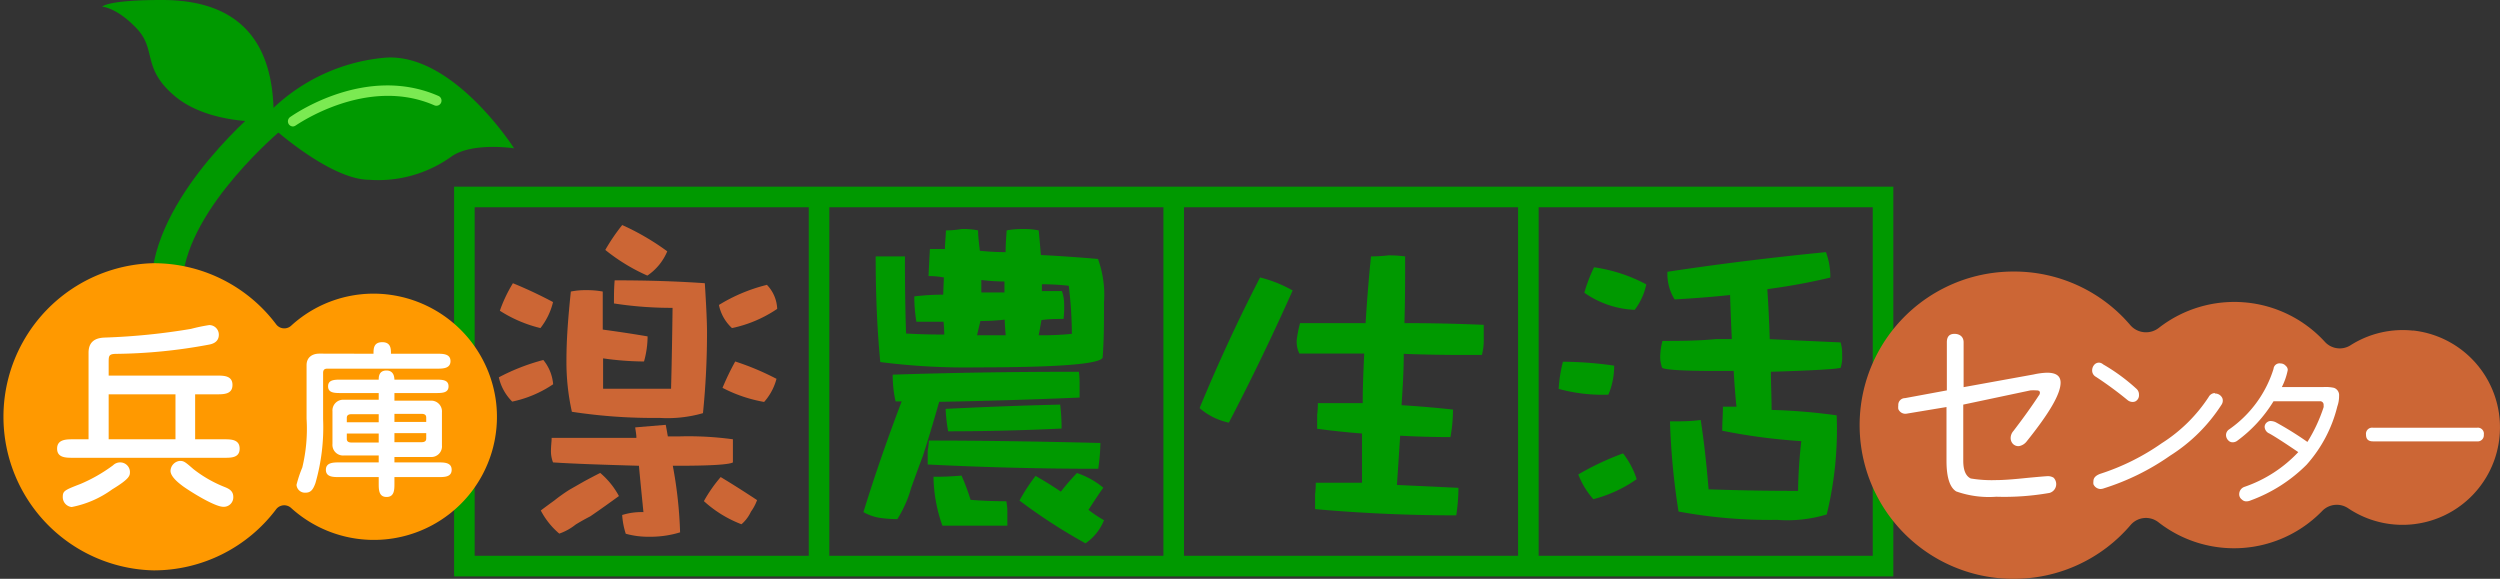
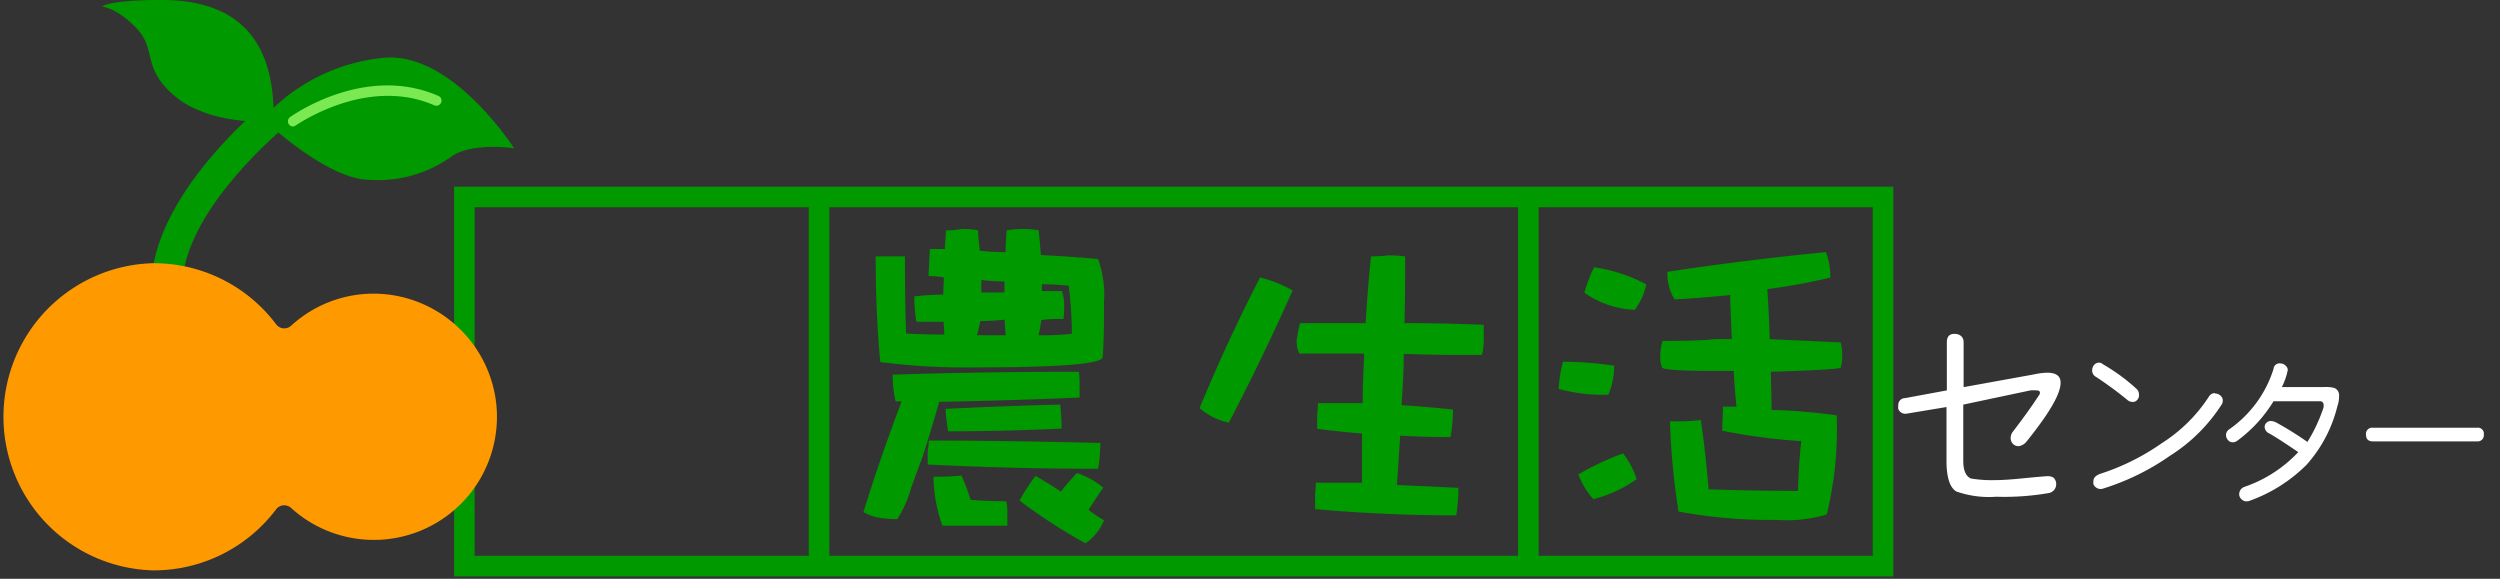
<svg xmlns="http://www.w3.org/2000/svg" width="216.26" height="50.07" viewBox="0 0 216.26 50.07">
  <rect x="0" y="0" width="216.26" height="50.07" fill="#333333" stroke="none" />
  <defs>
    <style>.cls-1{fill:#090;}.cls-2{fill:#cc6635;}.cls-3{fill:#f90;}.cls-4{fill:#fff;}.cls-5{fill:#7bea52;}</style>
  </defs>
  <g id="レイヤー_2" data-name="レイヤー 2">
    <g id="レイヤー_1-2" data-name="レイヤー 1">
      <path class="cls-1" d="M163.78,49.86H39.28V16.15h124.5ZM41.06,48.08H162V17.93H41.06Z" />
      <rect class="cls-1" x="69.96" y="17.04" width="1.78" height="31.93" />
-       <rect class="cls-1" x="100.64" y="17.04" width="1.78" height="31.93" />
      <rect class="cls-1" x="131.32" y="17.04" width="1.78" height="31.93" />
-       <path class="cls-2" d="M47,31.14a3.81,3.81,0,0,1,.85,2.1,10,10,0,0,1-3.54,1.5,4.25,4.25,0,0,1-1.16-2.1A18,18,0,0,1,47,31.14ZM44.37,24.5a37.59,37.59,0,0,1,3.47,1.63,5.84,5.84,0,0,1-1.09,2.25,11.48,11.48,0,0,1-3.51-1.5A12.27,12.27,0,0,1,44.37,24.5Zm7.55,16.41a6.87,6.87,0,0,1,1.62,2c-.77.56-1.59,1.15-2.47,1.75-.48.25-.91.49-1.28.72a4.71,4.71,0,0,1-1.41.78,6.66,6.66,0,0,1-1.6-2c.35-.27.75-.56,1.19-.88a14.68,14.68,0,0,1,1.28-.91l1.26-.72Q51.23,41.26,51.92,40.91Zm3.35-.62c-3.3-.09-5.78-.18-7.43-.29a2.65,2.65,0,0,1-.18-1c0-.44.06-.81.06-1.12h7.33c0-.36-.08-.66-.1-.91l2.64-.22c.06.31.12.65.18,1h1a28.38,28.38,0,0,1,4.63.25v2c-.33.19-1.92.29-4.76.29h-.44a37,37,0,0,1,.63,5.76,8.75,8.75,0,0,1-2.7.38,7.13,7.13,0,0,1-2-.26,6.73,6.73,0,0,1-.31-1.62,5.6,5.6,0,0,1,1.84-.25C55.53,43,55.39,41.62,55.27,40.29Zm5.54-4.55a11.1,11.1,0,0,1-3.76.41,46.37,46.37,0,0,1-7.58-.53A19.77,19.77,0,0,1,49,31.14c0-1.92.17-3.89.38-5.92a6.23,6.23,0,0,1,1.35-.12,7.27,7.27,0,0,1,1.41.12v3.29c1.25.17,2.54.36,3.88.59a8.12,8.12,0,0,1-.31,2.17A25.65,25.65,0,0,1,52.17,31v2.63h5.88q.08-3,.13-7a32.45,32.45,0,0,1-5.07-.38c0-.67,0-1.32.06-2q4.26,0,7.8.25c.12,1.92.19,3.34.19,4.26Q61.16,32.27,60.81,35.74Zm-7-16.28a21.52,21.52,0,0,1,3.91,2.28A4.72,4.72,0,0,1,56,23.84a16.22,16.22,0,0,1-3.64-2.22A16.45,16.45,0,0,1,53.83,19.46Zm8.52,21.8c1,.6,2.07,1.28,3.16,2a4,4,0,0,1-.53,1,3.2,3.2,0,0,1-.82,1.09,10.22,10.22,0,0,1-3.25-2A12.3,12.3,0,0,1,62.35,41.26Zm4-16.63a3.14,3.14,0,0,1,.9,2.09,11,11,0,0,1-3.91,1.66,3.72,3.72,0,0,1-1.13-2A14.55,14.55,0,0,1,66.39,24.63ZM63.6,31.27a22.93,22.93,0,0,1,3.57,1.5,4.86,4.86,0,0,1-1.07,2,12.41,12.41,0,0,1-3.6-1.22A22.55,22.55,0,0,1,63.6,31.27Z" />
      <path class="cls-1" d="M78,34.72h-.53a10.62,10.62,0,0,1-.25-2.31q7.56-.25,16.11-.25a8,8,0,0,1,.06,1v1.23q-6.08.26-12.15.37-.66,2.36-1.42,4.72c-.35.91-.67,1.81-1,2.72a10.14,10.14,0,0,1-1.2,2.71,11.89,11.89,0,0,1-1.55-.12,4.22,4.22,0,0,1-1.38-.49Q76.12,39.66,78,34.72ZM81.65,24a7.39,7.39,0,0,0-1.33-.12q.06-1.23.12-2.34h1.3c0-.48.07-1,.09-1.61a8.17,8.17,0,0,0,1.36-.12,6.63,6.63,0,0,1,1.42.12c0,.6.09,1.18.15,1.76a20.14,20.14,0,0,0,2.23.12c0-.66.05-1.28.09-1.88a7.4,7.4,0,0,1,1.36-.12,6.59,6.59,0,0,1,1.41.12c.07.68.13,1.39.19,2.13,1.62.08,3.27.2,4.94.34a9.08,9.08,0,0,1,.52,3.73c0,1.73,0,3.34-.12,4.82q-.47.83-10.89.83a57.76,57.76,0,0,1-8.34-.46c-.26-2.64-.4-5.68-.4-9.14h2.53q0,4,.1,6.67,1.47.09,3.3.09,0-.47-.06-1.11H79.27a13.67,13.67,0,0,1-.18-2.19,20.59,20.59,0,0,1,2.5-.15C81.61,25,81.63,24.5,81.65,24Zm-1.3,14.11q6.42,0,14.84.21A16.78,16.78,0,0,1,95,40.55q-7.41,0-14.75-.37V39A5.9,5.9,0,0,0,80.35,38.09Zm2.81,3a18,18,0,0,1,.8,2.13q1.55.12,3.09.12a4.86,4.86,0,0,1,.09,1.11v1H81.52a13.14,13.14,0,0,1-.77-4.23A23.71,23.71,0,0,0,83.16,41.14ZM91.71,35a16.73,16.73,0,0,1,.12,2.07q-5,.24-9.81.24a13.92,13.92,0,0,1-.22-1.94C85,35.21,88.25,35.08,91.71,35Zm-7.19-6H87q-.06-.59-.09-1.35a18.48,18.48,0,0,1-2.1.12Q84.64,28.46,84.52,29Zm.37-3.7h2c0-.31,0-.63,0-.95a16.62,16.62,0,0,1-2-.13Q84.89,24.88,84.89,25.34Zm9.25,18.79A10.68,10.68,0,0,0,95.5,45a4.4,4.4,0,0,1-1.6,2,48.07,48.07,0,0,1-5.71-3.7,15.8,15.8,0,0,1,1.39-2.13c.76.43,1.49.88,2.19,1.36a19.07,19.07,0,0,1,1.39-1.61,7,7,0,0,1,2.28,1.27C95.05,42.73,94.62,43.39,94.14,44.13ZM89.85,29a25.46,25.46,0,0,0,2.87-.12,34.61,34.61,0,0,0-.27-4.16,20.42,20.42,0,0,0-2.32-.13v.59h1.73a3.4,3.4,0,0,1,.19,1.11A8.47,8.47,0,0,1,92,27.59c-.65,0-1.29,0-1.91.1C90,28.2,89.92,28.65,89.85,29Z" />
      <path class="cls-1" d="M109,24a11.09,11.09,0,0,1,2.82,1.13q-2.64,5.91-5.52,11.43a5.59,5.59,0,0,1-2.53-1.26Q106.16,29.51,109,24Zm12.43,6.64c0,1.52-.1,3-.19,4.41,1.42.09,2.91.21,4.45.38a13.43,13.43,0,0,1-.22,2.38q-2.16,0-4.35-.12c-.09,1.39-.18,2.81-.28,4.26l5.32.25a15.53,15.53,0,0,1-.19,2.38q-6.17,0-12.21-.54V42.76a7.66,7.66,0,0,0,.06-1h4q0-2.25,0-4.26c-1.31-.1-2.61-.24-3.88-.41V35.87a7.66,7.66,0,0,0,.06-1h3.88c0-1.5.07-2.93.13-4.29h-5.61a2.28,2.28,0,0,1-.22-1.25,11.22,11.22,0,0,1,.28-1.38h5.67q.2-3.23.47-5.77a13.27,13.27,0,0,0,1.51-.09,10.69,10.69,0,0,1,1.44.09c0,1.84,0,3.76-.06,5.77q3.44,0,6.86.15v1.23a4.88,4.88,0,0,1-.16,1.37Q124.59,30.73,121.42,30.61Z" />
      <path class="cls-1" d="M135.2,31.29a32,32,0,0,1,4.43.34,6.25,6.25,0,0,1-.5,2.51,14.28,14.28,0,0,1-4.3-.5A12.27,12.27,0,0,1,135.2,31.29Zm5.2,7.93a7.2,7.2,0,0,1,1.18,2.23,11.45,11.45,0,0,1-3.75,1.73,6.91,6.91,0,0,1-1.3-2.14A24.15,24.15,0,0,1,140.4,39.22Zm-2.51-16.1a13.69,13.69,0,0,1,4.52,1.48,5.47,5.47,0,0,1-1,2.2,8.11,8.11,0,0,1-4.36-1.48A13.89,13.89,0,0,1,137.89,23.12Zm15.3,9c0,1.07.06,2.19.06,3.34a49.81,49.81,0,0,1,5.63.47,31.09,31.09,0,0,1-.86,8.57,11.75,11.75,0,0,1-4.31.47,43,43,0,0,1-8.51-.72,61.29,61.29,0,0,1-.74-7.8c.9,0,1.79,0,2.66-.12.29,1.9.51,3.91.68,6q4.19.14,7.74.13a42.67,42.67,0,0,1,.28-4.3,51.16,51.16,0,0,1-6.84-.9c0-.72.06-1.42.06-2.08h1.17q-.15-1.48-.24-3.09h-1.49c-2.91,0-4.48-.1-4.7-.28a2.78,2.78,0,0,1-.16-1.12,5.75,5.75,0,0,1,.19-1.2c1.44,0,3,0,4.67-.16h1.33c-.06-1.22-.11-2.48-.15-3.81-1.59.17-3.19.29-4.8.38a4.17,4.17,0,0,1-.62-2.39q6.6-1,13.71-1.7a6,6,0,0,1,.38,2.2,52.49,52.49,0,0,1-5.45,1c.1,1.5.17,2.95.21,4.33l6.13.28a3.36,3.36,0,0,1,.13,1.08,2.91,2.91,0,0,1-.13,1.12Q158.48,32,153.19,32.16Z" />
      <path class="cls-1" d="M22.87,10.52s-4.85.23-7.74-2.2-1.56-4-3.29-5.84-3-1.9-3-1.9S9.22,0,14,0s9.41,1.81,9.66,9.33A16.11,16.11,0,0,1,33.2,5c5.93-.56,11.27,7.83,11.27,7.83s-3.64-.56-5.43.72a10.87,10.87,0,0,1-7.15,2C28.52,15.51,23.54,11,23.54,11Z" />
      <path class="cls-1" d="M15.79,24.15l-2.66-.24c.68-7.47,9.33-14.59,9.7-14.89l1.69,2.07C24.44,11.15,16.37,17.81,15.79,24.15Z" />
      <path class="cls-3" d="M33.51,25.47a10.55,10.55,0,0,0-8.33,2.71.88.88,0,0,1-1.28-.11,13.24,13.24,0,0,0-10.73-5.3,13.29,13.29,0,0,0,.12,26.57,13.25,13.25,0,0,0,10.6-5.29.88.88,0,0,1,1.29-.11,10.65,10.65,0,0,0,17.74-9.09A10.7,10.7,0,0,0,33.51,25.47Z" />
-       <path class="cls-2" d="M208.74,28.6a8.41,8.41,0,0,0-5.4,1.26,1.74,1.74,0,0,1-2.22-.28,10.62,10.62,0,0,0-14.37-1.22,1.8,1.8,0,0,1-2.44-.2,13.19,13.19,0,0,0-10.21-4.67,13.29,13.29,0,0,0,.11,26.58,13.25,13.25,0,0,0,10.1-4.66,1.75,1.75,0,0,1,2.42-.22,10.63,10.63,0,0,0,14.16-1,1.76,1.76,0,0,1,2.24-.22,8.43,8.43,0,1,0,5.61-15.38Z" />
-       <path class="cls-4" d="M16.88,38h2.49c.6,0,1.36,0,1.36.81s-.76.79-1.36.79H6.3c-.6,0-1.36,0-1.36-.79S5.7,38,6.3,38H7.66V30.51c0-1.24,1-1.29,1.43-1.31a55.87,55.87,0,0,0,7.43-.75,15.21,15.21,0,0,1,1.58-.33.83.83,0,0,1,.83.83c0,.69-.62.82-.9.87a45.86,45.86,0,0,1-7.93.79c-.7,0-.7.16-.7.76v1.12h9.34c.62,0,1.37,0,1.37.81s-.75.81-1.37.81H16.88ZM9.71,42.33A8.83,8.83,0,0,1,6.2,43.86.86.86,0,0,1,5.43,43c0-.54.15-.6,1.54-1.14a13.62,13.62,0,0,0,2.81-1.61A.87.87,0,0,1,10.4,40a.84.84,0,0,1,.84.81C11.24,41.14,11.24,41.4,9.71,42.33Zm5.47-8.22H9.4V38h5.78Zm1.54,6.46a10.8,10.8,0,0,0,2.77,1.58c.28.12.69.3.69.83a.82.82,0,0,1-.86.86c-.76,0-2.89-1.34-3.51-1.79-.22-.17-1.06-.77-1.06-1.32a.9.9,0,0,1,.8-.86C15.9,39.87,16,39.94,16.72,40.57Z" />
-       <path class="cls-4" d="M32.31,30.6c0-.43,0-1,.76-1s.75.61.75,1h4c.49,0,1.15,0,1.15.64s-.66.65-1.15.65H28.37c-.18,0-.42,0-.42.37v4a17.52,17.52,0,0,1-.66,5.52c-.22.62-.43.84-.88.84a.73.73,0,0,1-.76-.68,10.56,10.56,0,0,1,.5-1.5,14.25,14.25,0,0,0,.37-4.21V31.59c0-.64.44-1,1.12-1ZM32.76,34H29.51c-.56,0-1.13,0-1.13-.58s.57-.58,1.13-.58h3.25c0-.21,0-.79.67-.79s.68.63.69.79h3.54c.58,0,1.14,0,1.14.58s-.56.58-1.14.58H34.12v.66h3.11a.93.93,0,0,1,1,1v2.87a.92.92,0,0,1-1,1H34.12V40h3.79c.51,0,1.16,0,1.16.64s-.65.63-1.16.63H34.12v.55c0,.53,0,1.17-.68,1.17s-.68-.64-.68-1.17v-.55H29.34c-.51,0-1.15,0-1.15-.63s.64-.64,1.15-.64h3.42v-.6h-3a.92.92,0,0,1-1-1V35.58a.93.93,0,0,1,1-1h3Zm0,1.83H30.4c-.4,0-.4.23-.4.35v.35h2.76Zm0,1.67H30v.44c0,.11,0,.34.4.34h2.36Zm1.36-1h2.75v-.35c0-.12,0-.35-.4-.35H34.12Zm0,1.75h2.35c.4,0,.4-.23.4-.34v-.44H34.12Z" />
      <path class="cls-4" d="M177.07,32.24c.79,0,1.18.28,1.18.86,0,1-1,2.67-2.94,5.09a1.08,1.08,0,0,1-.65.4.65.65,0,0,1-.53-.19.73.73,0,0,1-.2-.54.93.93,0,0,1,.24-.58q1.31-1.71,2.19-3.06a.37.37,0,0,0,.1-.26c0-.12-.1-.19-.29-.19a4.17,4.17,0,0,0-.53,0L169.83,35v4.86c0,.82.22,1.33.65,1.53a11.06,11.06,0,0,0,2.2.14q.87,0,2.58-.18c1.15-.11,1.78-.16,1.88-.16a.93.93,0,0,1,.5.13.79.79,0,0,1-.35,1.32,22.62,22.62,0,0,1-4.61.33,8.5,8.5,0,0,1-3.46-.46c-.56-.35-.84-1.23-.84-2.65V35.21l-3.49.58a.66.66,0,0,1-.68-.41,1.45,1.45,0,0,1,0-.32.58.58,0,0,1,.58-.62l3.62-.67V29.61c0-.49.22-.73.66-.73s.79.24.79.73v3.88l6.07-1.1A6.19,6.19,0,0,1,177.07,32.24Z" />
      <path class="cls-4" d="M181.6,31.37a.59.59,0,0,1,.33.15,16.42,16.42,0,0,1,2.89,2.12.66.66,0,0,1,.21.51.59.59,0,0,1-.31.57.56.56,0,0,1-.25.05.7.7,0,0,1-.44-.17,31.55,31.55,0,0,0-2.72-2,.62.62,0,0,1-.33-.57.73.73,0,0,1,.17-.46A.54.54,0,0,1,181.6,31.37Zm10,2.67a.69.69,0,0,1,.57.28.53.53,0,0,1,.11.36.64.64,0,0,1-.11.33,14.45,14.45,0,0,1-4.45,4.41A20.85,20.85,0,0,1,182,42.24a.87.87,0,0,1-.33.06.69.69,0,0,1-.58-.41,1,1,0,0,1,0-.27c0-.29.21-.5.61-.64A19.88,19.88,0,0,0,187,38.34a13.46,13.46,0,0,0,4.06-4A.63.63,0,0,1,191.59,34Z" />
      <path class="cls-4" d="M197.29,31.44a.59.59,0,0,1,.44.21.46.46,0,0,1,.17.36,5.69,5.69,0,0,1-.51,1.47H201a3.4,3.4,0,0,1,.9.07.67.67,0,0,1,.44.7,2.64,2.64,0,0,1-.15.9,11.79,11.79,0,0,1-2.66,5.05,13.27,13.27,0,0,1-4.82,3.08,1,1,0,0,1-.38.09.54.54,0,0,1-.4-.16.56.56,0,0,1-.23-.48.67.67,0,0,1,.47-.62,11.5,11.5,0,0,0,4.64-3c-1.25-.85-2.08-1.38-2.5-1.61a.66.66,0,0,1-.41-.56.5.5,0,0,1,.22-.42.48.48,0,0,1,.31-.1,1.14,1.14,0,0,1,.42.1,28.12,28.12,0,0,1,2.75,1.71,13.79,13.79,0,0,0,1.4-3,.62.62,0,0,0,0-.18.3.3,0,0,0-.33-.34h-4a12,12,0,0,1-3.17,3.44.66.66,0,0,1-.38.11.49.49,0,0,1-.35-.15.67.67,0,0,1-.21-.49.59.59,0,0,1,.26-.47,10,10,0,0,0,3.85-5.24A.52.52,0,0,1,197.29,31.44Z" />
      <path class="cls-4" d="M205.27,37h9a.52.52,0,0,1,.59.6.53.53,0,0,1-.59.58h-9c-.4,0-.6-.19-.6-.58A.53.53,0,0,1,205.27,37Z" />
      <path class="cls-5" d="M25.35,10.94a.45.45,0,0,1-.36-.18.46.46,0,0,1,.1-.63c.27-.18,6.51-4.6,12.84-1.83a.44.44,0,1,1-.36.81c-5.86-2.56-11.9,1.7-12,1.75A.47.47,0,0,1,25.35,10.94Z" />
    </g>
  </g>
</svg>